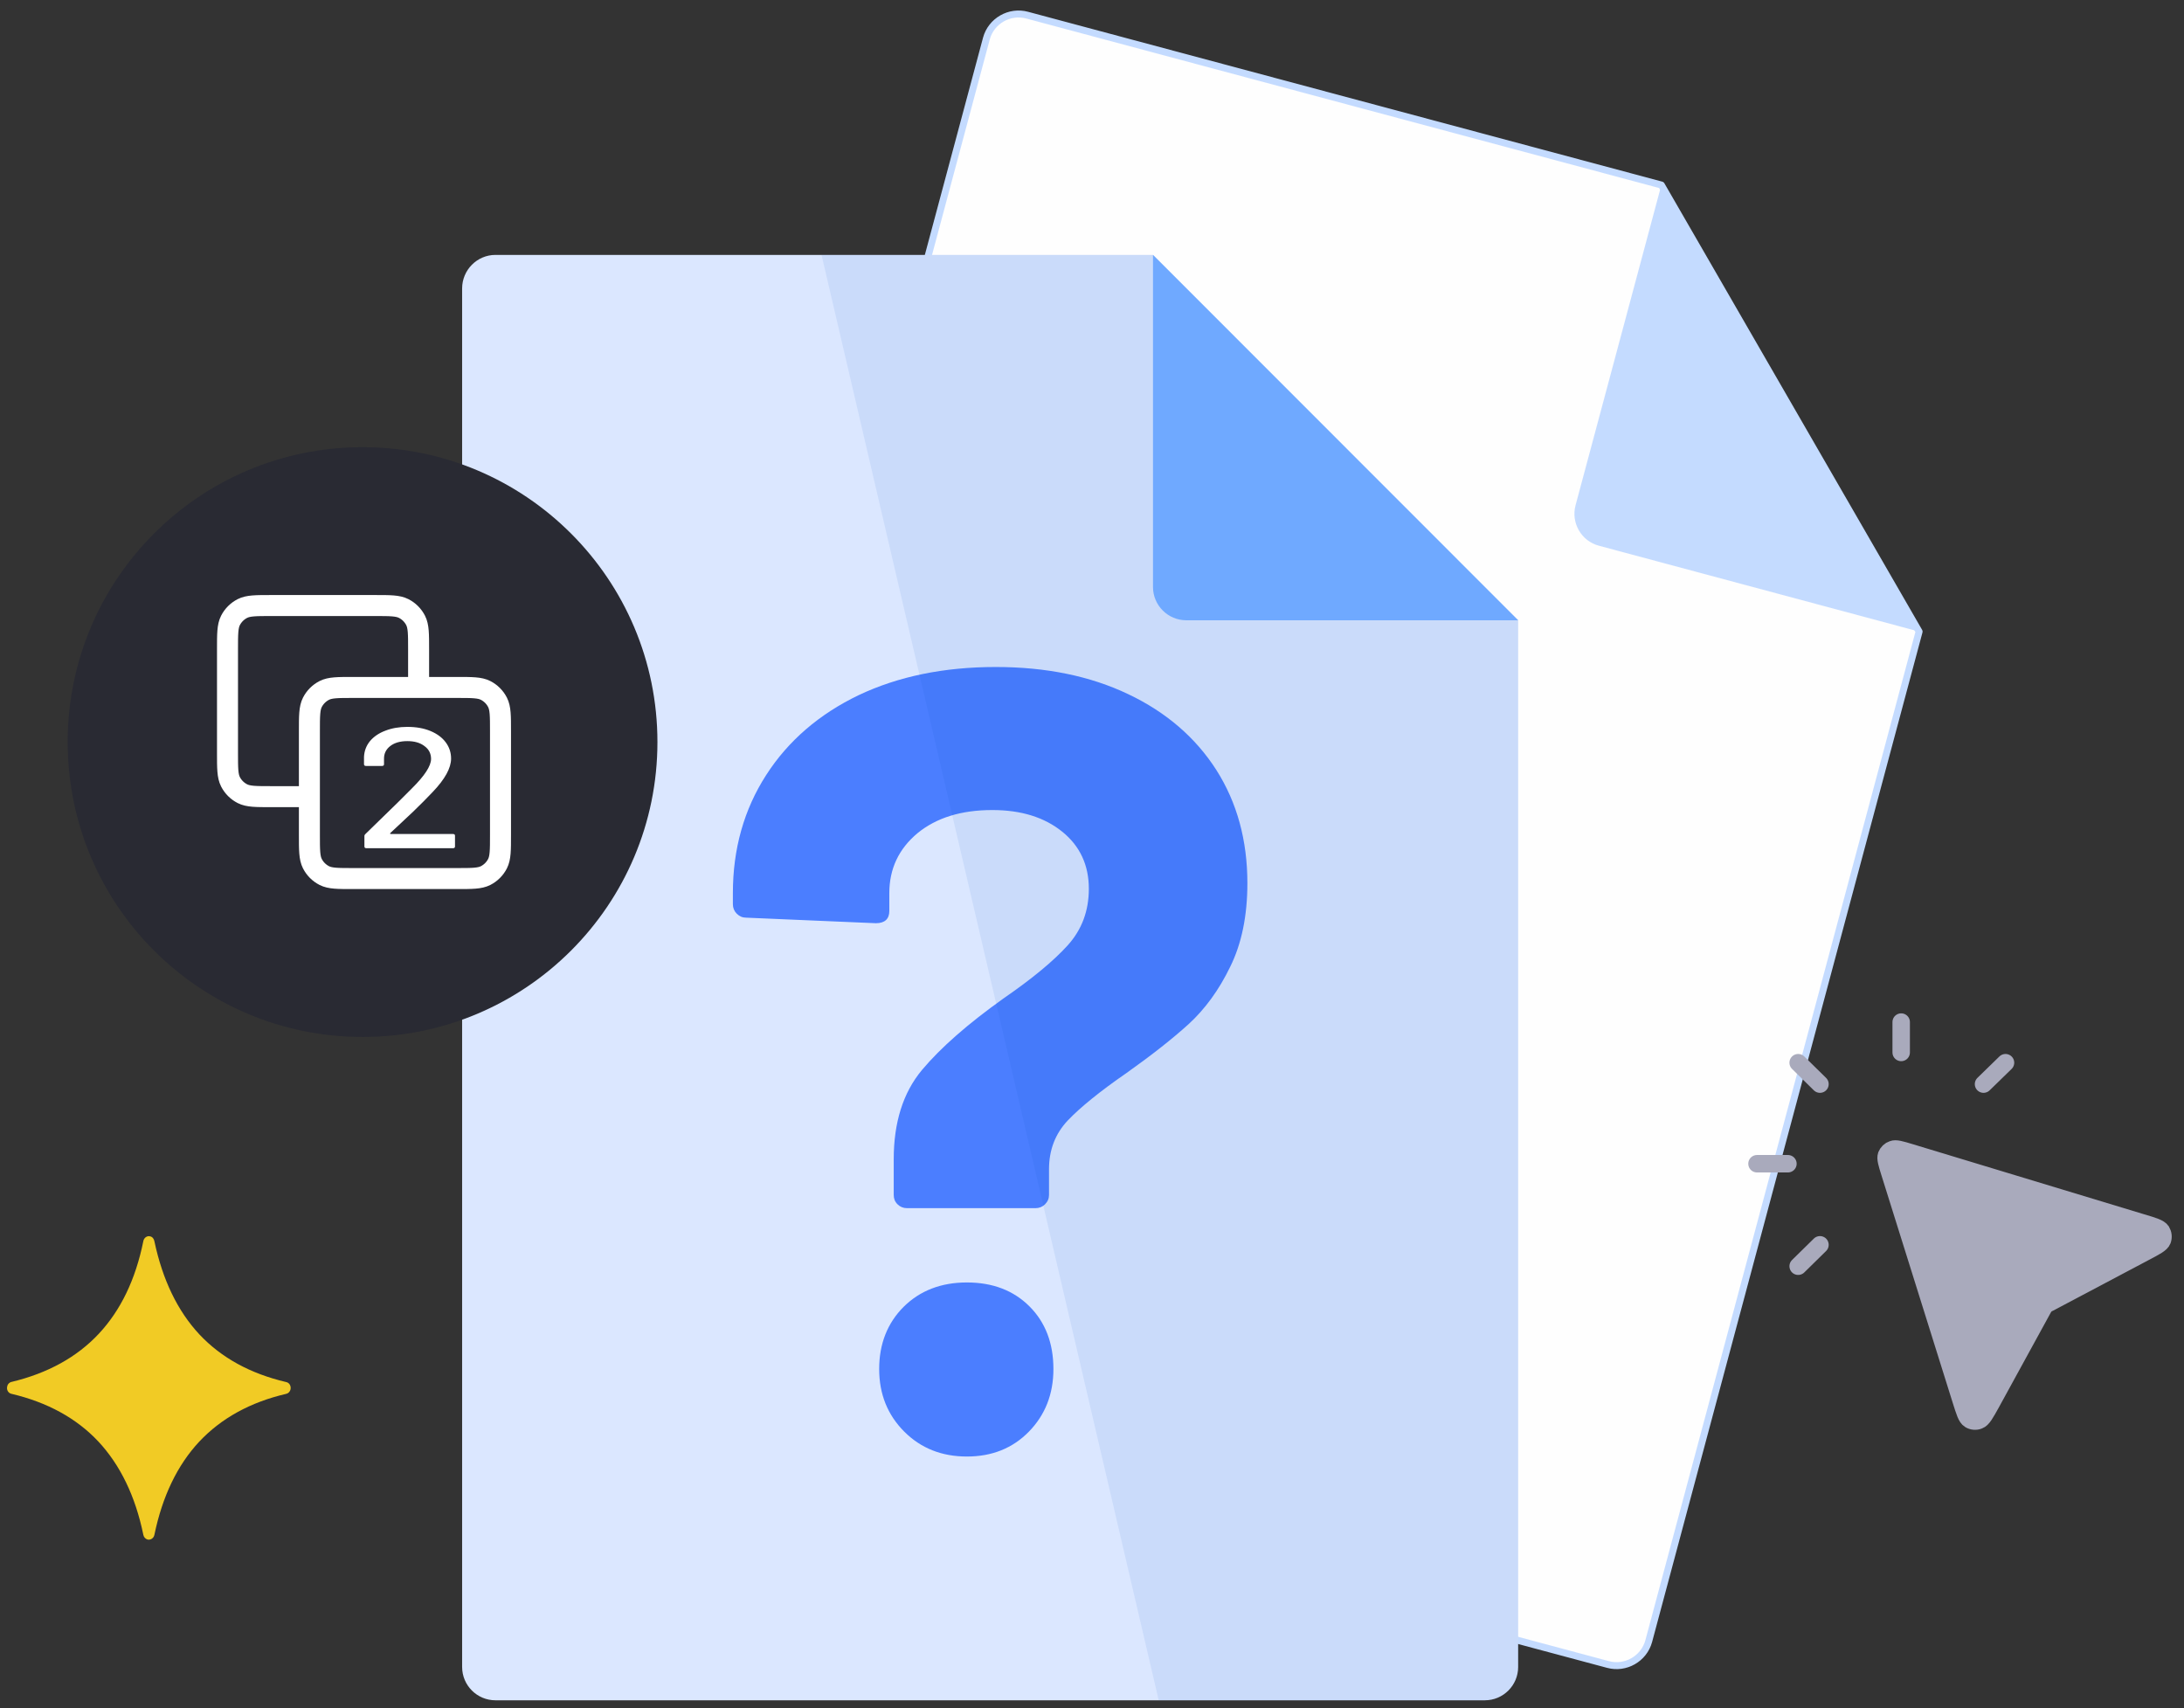
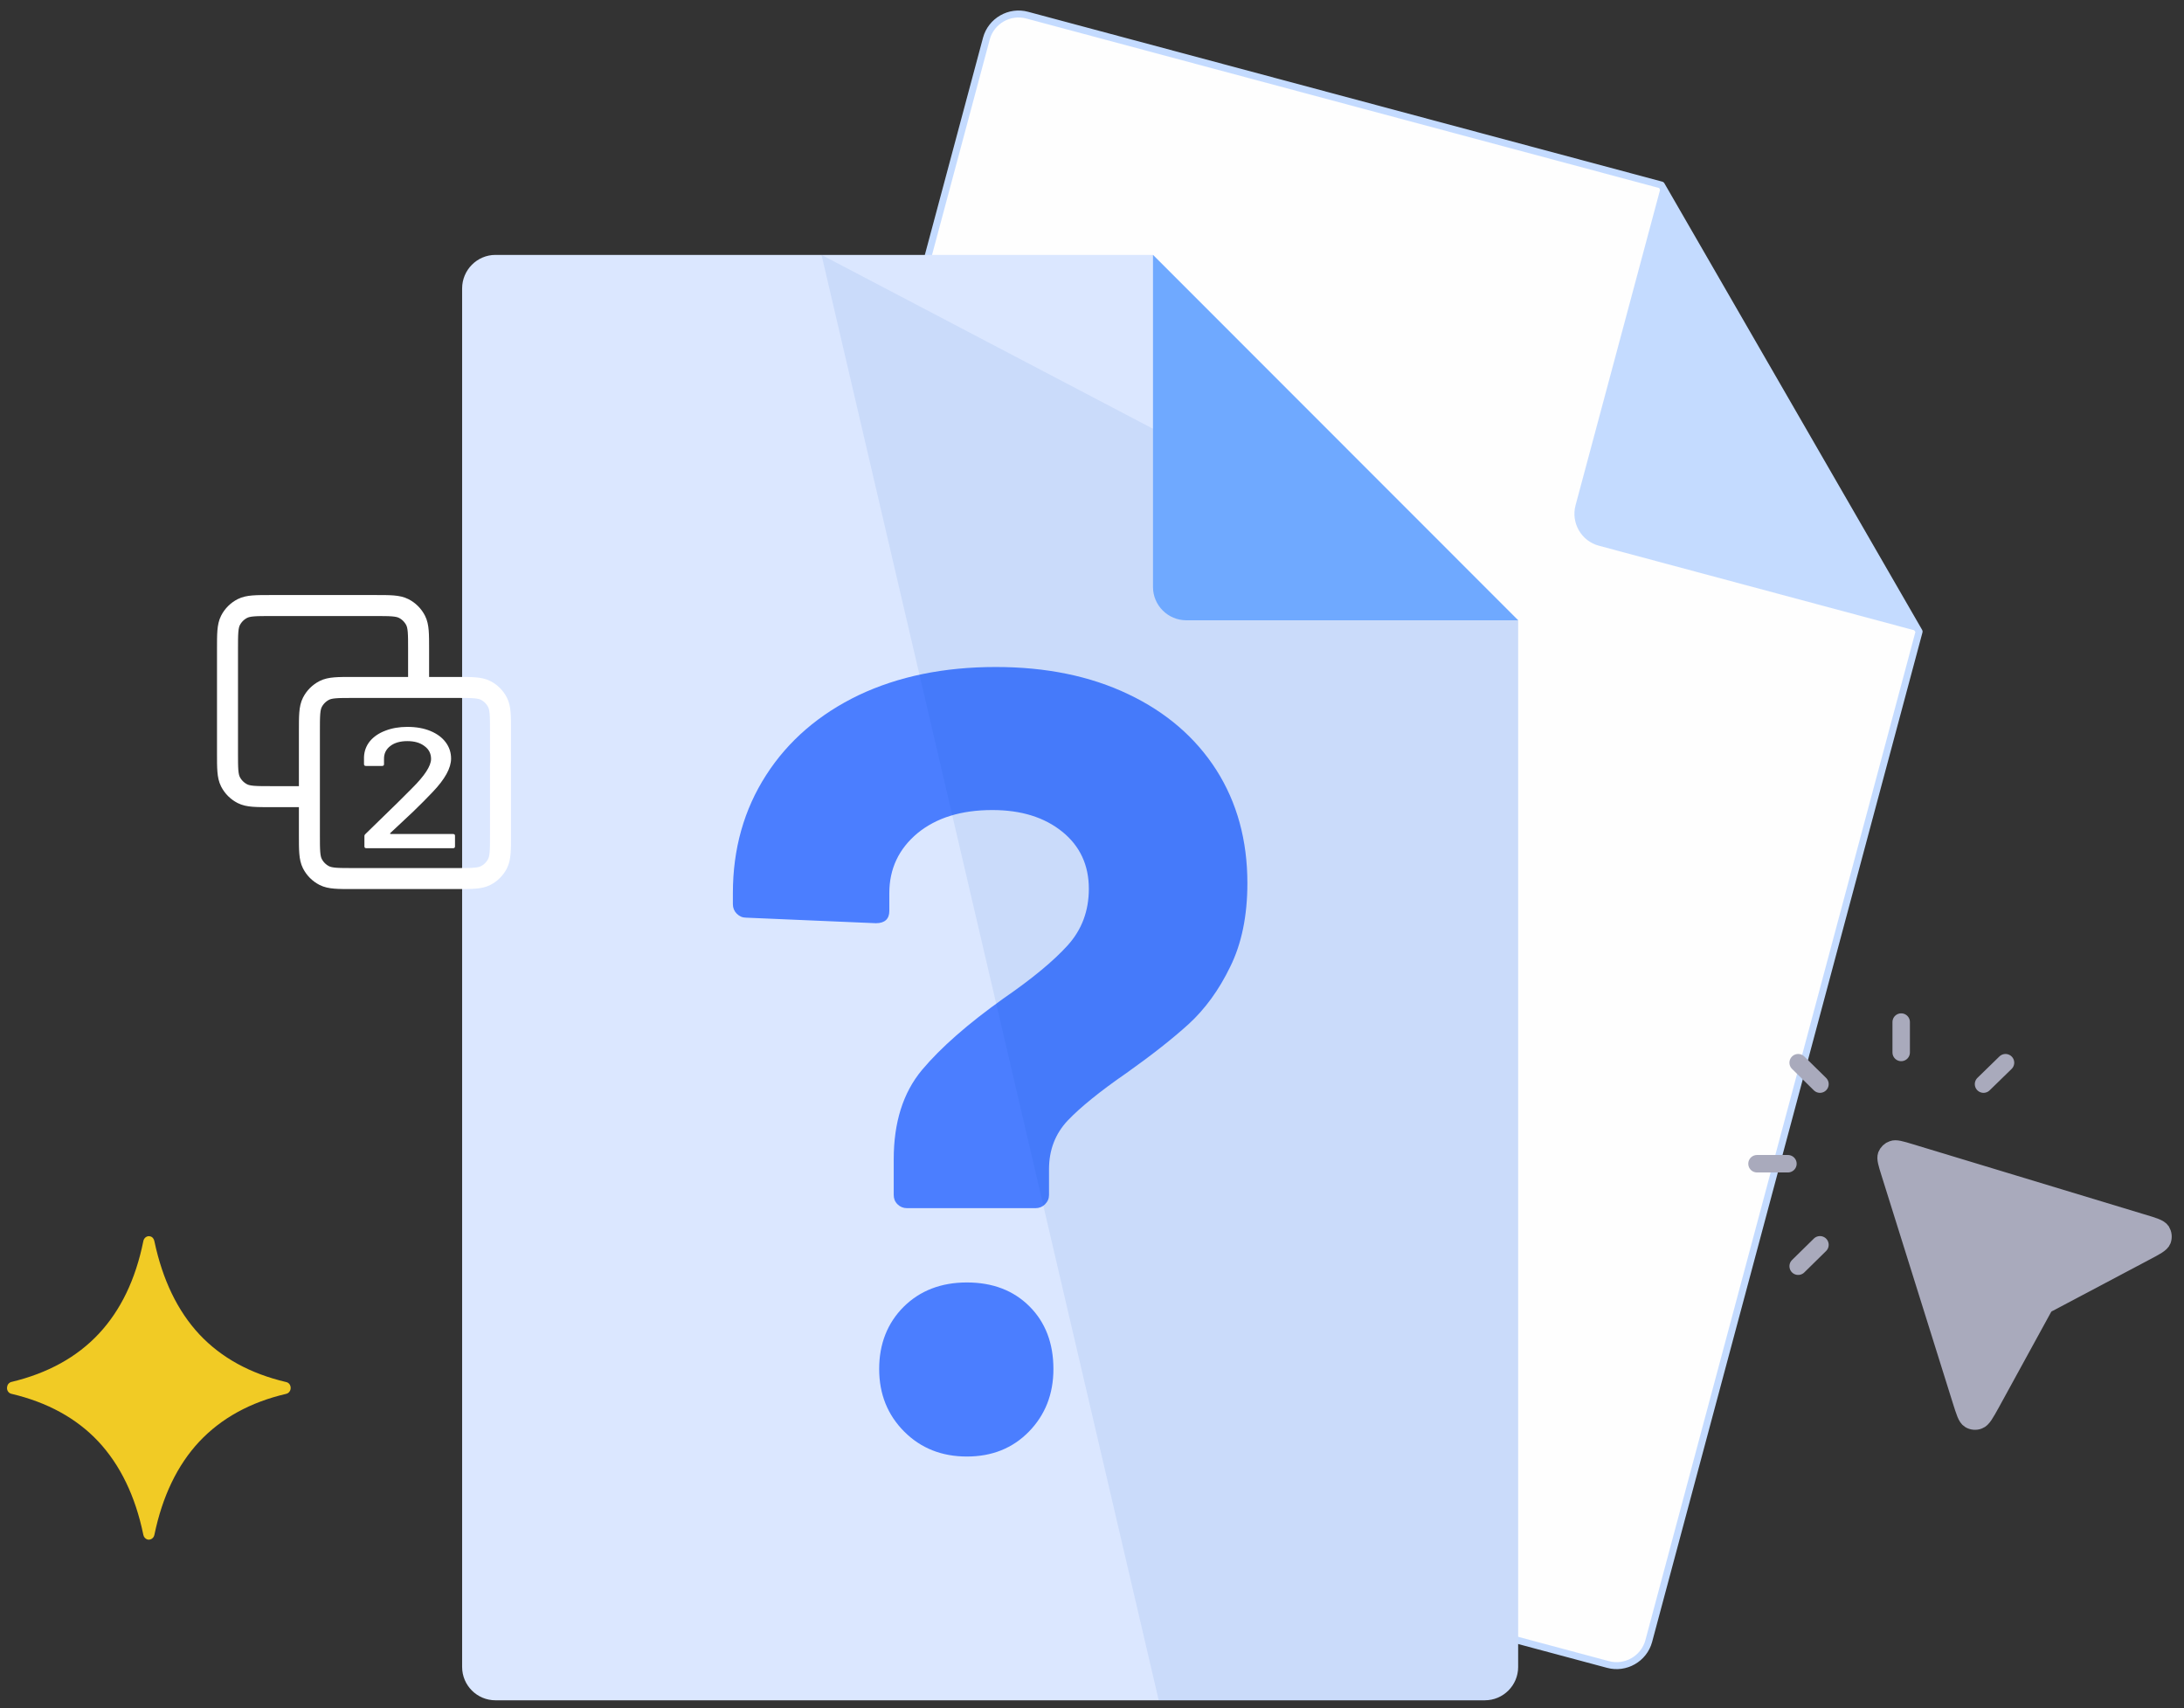
<svg xmlns="http://www.w3.org/2000/svg" width="312" height="244" viewBox="0 0 312 244" fill="none">
  <rect x="0" y="0" width="312" height="244" fill="#333333" stroke="none" />
  <path fill-rule="evenodd" clip-rule="evenodd" d="M146.742 2.165L237.339 26.428L274.158 90.219L235.534 234.431C234.85 236.948 232.224 238.452 229.707 237.768L93.401 201.25C90.857 200.566 89.352 197.968 90.036 195.424L140.915 5.502C141.599 2.986 144.225 1.481 146.742 2.165Z" fill="#FEFEFE" stroke="#C4DBFF" stroke-width="0.993" stroke-miterlimit="22.926" stroke-linecap="round" stroke-linejoin="round" />
  <path fill-rule="evenodd" clip-rule="evenodd" d="M237.338 26.428L225.083 72.165C224.399 74.681 225.904 77.307 228.448 77.964L274.157 90.219L237.338 26.428Z" fill="#C4DBFF" />
  <path fill-rule="evenodd" clip-rule="evenodd" d="M70.777 36.413H164.712L216.877 88.605V238.124C216.877 240.75 214.743 242.883 212.117 242.883H70.777C68.151 242.883 66.018 240.75 66.018 238.124V41.2C66.018 38.574 68.151 36.413 70.777 36.413Z" fill="#DBE7FF" />
  <path d="M129.562 172.583C129.043 172.583 128.578 172.391 128.222 172.036C127.839 171.653 127.675 171.215 127.675 170.695V165.607C127.675 160.328 129.015 156.088 131.696 152.86C134.404 149.632 138.288 146.24 143.349 142.63C147.479 139.785 150.543 137.241 152.54 135.025C154.537 132.809 155.549 130.129 155.549 126.956C155.549 123.591 154.291 120.856 151.747 118.804C149.203 116.752 145.893 115.713 141.762 115.713C137.331 115.713 133.775 116.807 131.067 119.023C128.386 121.266 127.046 124.111 127.046 127.585V130.129C127.046 131.278 126.389 131.879 125.131 131.879L106.585 131.086C106.065 131.086 105.627 130.895 105.244 130.512C104.889 130.156 104.697 129.691 104.697 129.171V127.585C104.697 121.266 106.284 115.631 109.457 110.707C112.603 105.811 117.034 102.008 122.669 99.3C128.331 96.62 134.842 95.279 142.255 95.279C149.422 95.279 155.74 96.565 161.184 99.164C166.6 101.735 170.813 105.373 173.767 109.996C176.721 114.646 178.198 120.035 178.198 126.162C178.198 130.813 177.378 134.806 175.737 138.116C174.123 141.453 172.126 144.162 169.801 146.295C167.476 148.401 164.521 150.727 160.938 153.271C157.136 155.897 154.345 158.167 152.54 160.054C150.735 161.969 149.859 164.294 149.859 167.03V170.695C149.859 171.215 149.668 171.653 149.285 172.036C148.929 172.391 148.464 172.583 147.944 172.583H129.562ZM138.124 208.061C134.541 208.061 131.559 206.885 129.179 204.505C126.8 202.125 125.596 199.144 125.596 195.56C125.596 191.977 126.772 188.995 129.097 186.67C131.422 184.372 134.431 183.196 138.124 183.196C141.817 183.196 144.799 184.345 147.069 186.615C149.34 188.886 150.488 191.868 150.488 195.56C150.488 199.144 149.312 202.125 146.987 204.505C144.662 206.885 141.708 208.061 138.124 208.061Z" fill="#4B7EFF" />
-   <path fill-rule="evenodd" clip-rule="evenodd" d="M117.361 36.413H164.712L216.876 88.605V238.124C216.876 240.75 214.743 242.883 212.117 242.883H165.532L117.361 36.413Z" fill="#004CBE" fill-opacity="0.08" />
+   <path fill-rule="evenodd" clip-rule="evenodd" d="M117.361 36.413L216.876 88.605V238.124C216.876 240.75 214.743 242.883 212.117 242.883H165.532L117.361 36.413Z" fill="#004CBE" fill-opacity="0.08" />
  <path fill-rule="evenodd" clip-rule="evenodd" d="M164.713 36.413V83.845C164.713 86.471 166.847 88.605 169.473 88.605H216.878L164.713 36.413Z" fill="#6FA9FF" />
  <path d="M291.797 187.047L284.478 200.406C283.627 201.949 283.201 202.707 282.695 202.89C282.27 203.073 281.764 203.021 281.391 202.785C280.912 202.498 280.673 201.661 280.141 199.988L269.975 167.543C269.549 166.183 269.336 165.504 269.496 165.033C269.655 164.641 269.975 164.327 270.374 164.196C270.826 164.013 271.518 164.223 272.902 164.641L305.955 174.654C307.631 175.151 308.483 175.412 308.776 175.857C309.015 176.249 309.068 176.72 308.909 177.164C308.722 177.661 307.924 178.079 306.381 178.889L292.755 186.105C292.515 186.21 292.409 186.288 292.303 186.367C292.223 186.419 292.143 186.497 292.063 186.602C291.983 186.707 291.93 186.811 291.797 187.047Z" fill="#A9AABC" />
  <path d="M271.598 150.34V146M259.995 154.863L256.881 151.804M259.995 177.818L256.881 180.876M283.361 154.863L286.501 151.804M255.418 166.236H251M291.797 187.047L284.478 200.406C283.627 201.949 283.201 202.707 282.695 202.89C282.27 203.073 281.764 203.021 281.391 202.785C280.912 202.498 280.673 201.661 280.141 199.988L269.975 167.543C269.549 166.183 269.336 165.504 269.496 165.033C269.655 164.641 269.975 164.327 270.374 164.196C270.826 164.013 271.518 164.223 272.902 164.641L305.955 174.654C307.631 175.151 308.483 175.412 308.776 175.857C309.015 176.249 309.068 176.72 308.909 177.164C308.722 177.661 307.924 178.079 306.381 178.889L292.755 186.105C292.515 186.21 292.409 186.288 292.303 186.367C292.223 186.419 292.143 186.497 292.063 186.602C291.983 186.707 291.93 186.811 291.797 187.047Z" stroke="#A9AABC" stroke-width="2.493" stroke-miterlimit="22.926" stroke-linecap="round" stroke-linejoin="round" />
-   <path d="M51.794 148.128C75.059 148.128 93.919 129.268 93.919 106.002C93.919 82.737 75.059 63.877 51.794 63.877C28.528 63.877 9.668 82.737 9.668 106.002C9.668 129.268 28.528 148.128 51.794 148.128Z" fill="#292A33" />
  <path fill-rule="evenodd" clip-rule="evenodd" d="M40.894 199.105C35.717 200.313 31.593 202.609 28.463 205.936C25.333 209.293 23.198 213.739 22.057 219.245C21.969 219.716 21.53 220.011 21.092 219.923C20.77 219.834 20.536 219.569 20.477 219.245C19.337 213.71 17.172 209.264 14.042 205.907C10.913 202.58 6.759 200.313 1.64 199.105C1.201 199.017 0.909 198.546 1.026 198.075C1.084 197.721 1.348 197.456 1.669 197.398C6.817 196.161 11 193.864 14.13 190.508C17.231 187.18 19.366 182.793 20.477 177.287C20.565 176.816 21.004 176.492 21.443 176.61C21.765 176.669 21.998 176.963 22.057 177.316C23.227 182.823 25.362 187.269 28.492 190.625C31.622 193.953 35.746 196.22 40.894 197.427C41.333 197.515 41.596 197.986 41.509 198.428C41.45 198.781 41.187 199.046 40.894 199.105Z" fill="#F1CB25" />
  <path d="M59.8 98.2V92.74C59.8 90.556 59.8 89.464 59.375 88.629C59.001 87.896 58.404 87.299 57.671 86.925C56.836 86.5 55.744 86.5 53.56 86.5H38.74C36.556 86.5 35.464 86.5 34.629 86.925C33.896 87.299 33.299 87.896 32.925 88.629C32.5 89.464 32.5 90.556 32.5 92.74V107.56C32.5 109.744 32.5 110.836 32.925 111.671C33.299 112.404 33.896 113.001 34.629 113.375C35.464 113.8 36.556 113.8 38.74 113.8H44.2M50.44 125.5H65.26C67.444 125.5 68.536 125.5 69.371 125.075C70.104 124.701 70.701 124.104 71.075 123.371C71.5 122.536 71.5 121.444 71.5 119.26V104.44C71.5 102.256 71.5 101.164 71.075 100.329C70.701 99.596 70.104 98.999 69.371 98.625C68.536 98.2 67.444 98.2 65.26 98.2H50.44C48.256 98.2 47.164 98.2 46.329 98.625C45.596 98.999 44.999 99.596 44.625 100.329C44.2 101.164 44.2 102.256 44.2 104.44V119.26C44.2 121.444 44.2 122.536 44.625 123.371C44.999 124.104 45.596 124.701 46.329 125.075C47.164 125.5 48.256 125.5 50.44 125.5Z" stroke="white" stroke-width="3" stroke-linecap="round" stroke-linejoin="round" />
  <path d="M55.744 119.012C55.724 119.045 55.724 119.078 55.744 119.11C55.763 119.127 55.793 119.135 55.832 119.135H64.705C64.902 119.135 65 119.216 65 119.38V120.922C65 121.085 64.902 121.167 64.705 121.167H52.354C52.157 121.167 52.059 121.085 52.059 120.922V119.429C52.059 119.314 52.108 119.216 52.206 119.135C52.874 118.498 54.407 117.005 56.805 114.655L58.839 112.623C60.667 110.811 61.581 109.407 61.581 108.412C61.581 107.645 61.266 107.032 60.637 106.575C60.028 106.102 59.212 105.866 58.191 105.866C57.169 105.866 56.353 106.102 55.744 106.575C55.135 107.049 54.84 107.669 54.859 108.436V109.171C54.859 109.334 54.761 109.415 54.565 109.415H52.295C52.098 109.415 52 109.334 52 109.171V108.118C52.039 107.269 52.324 106.518 52.855 105.866C53.405 105.213 54.142 104.715 55.066 104.372C55.989 104.013 57.031 103.833 58.191 103.833C59.448 103.833 60.549 104.029 61.492 104.421C62.435 104.813 63.163 105.351 63.673 106.037C64.184 106.722 64.44 107.498 64.44 108.363C64.44 109.717 63.556 111.317 61.787 113.161C61.001 113.994 60.067 114.932 58.986 115.977C57.906 117.005 56.825 118.017 55.744 119.012Z" fill="white" />
</svg>